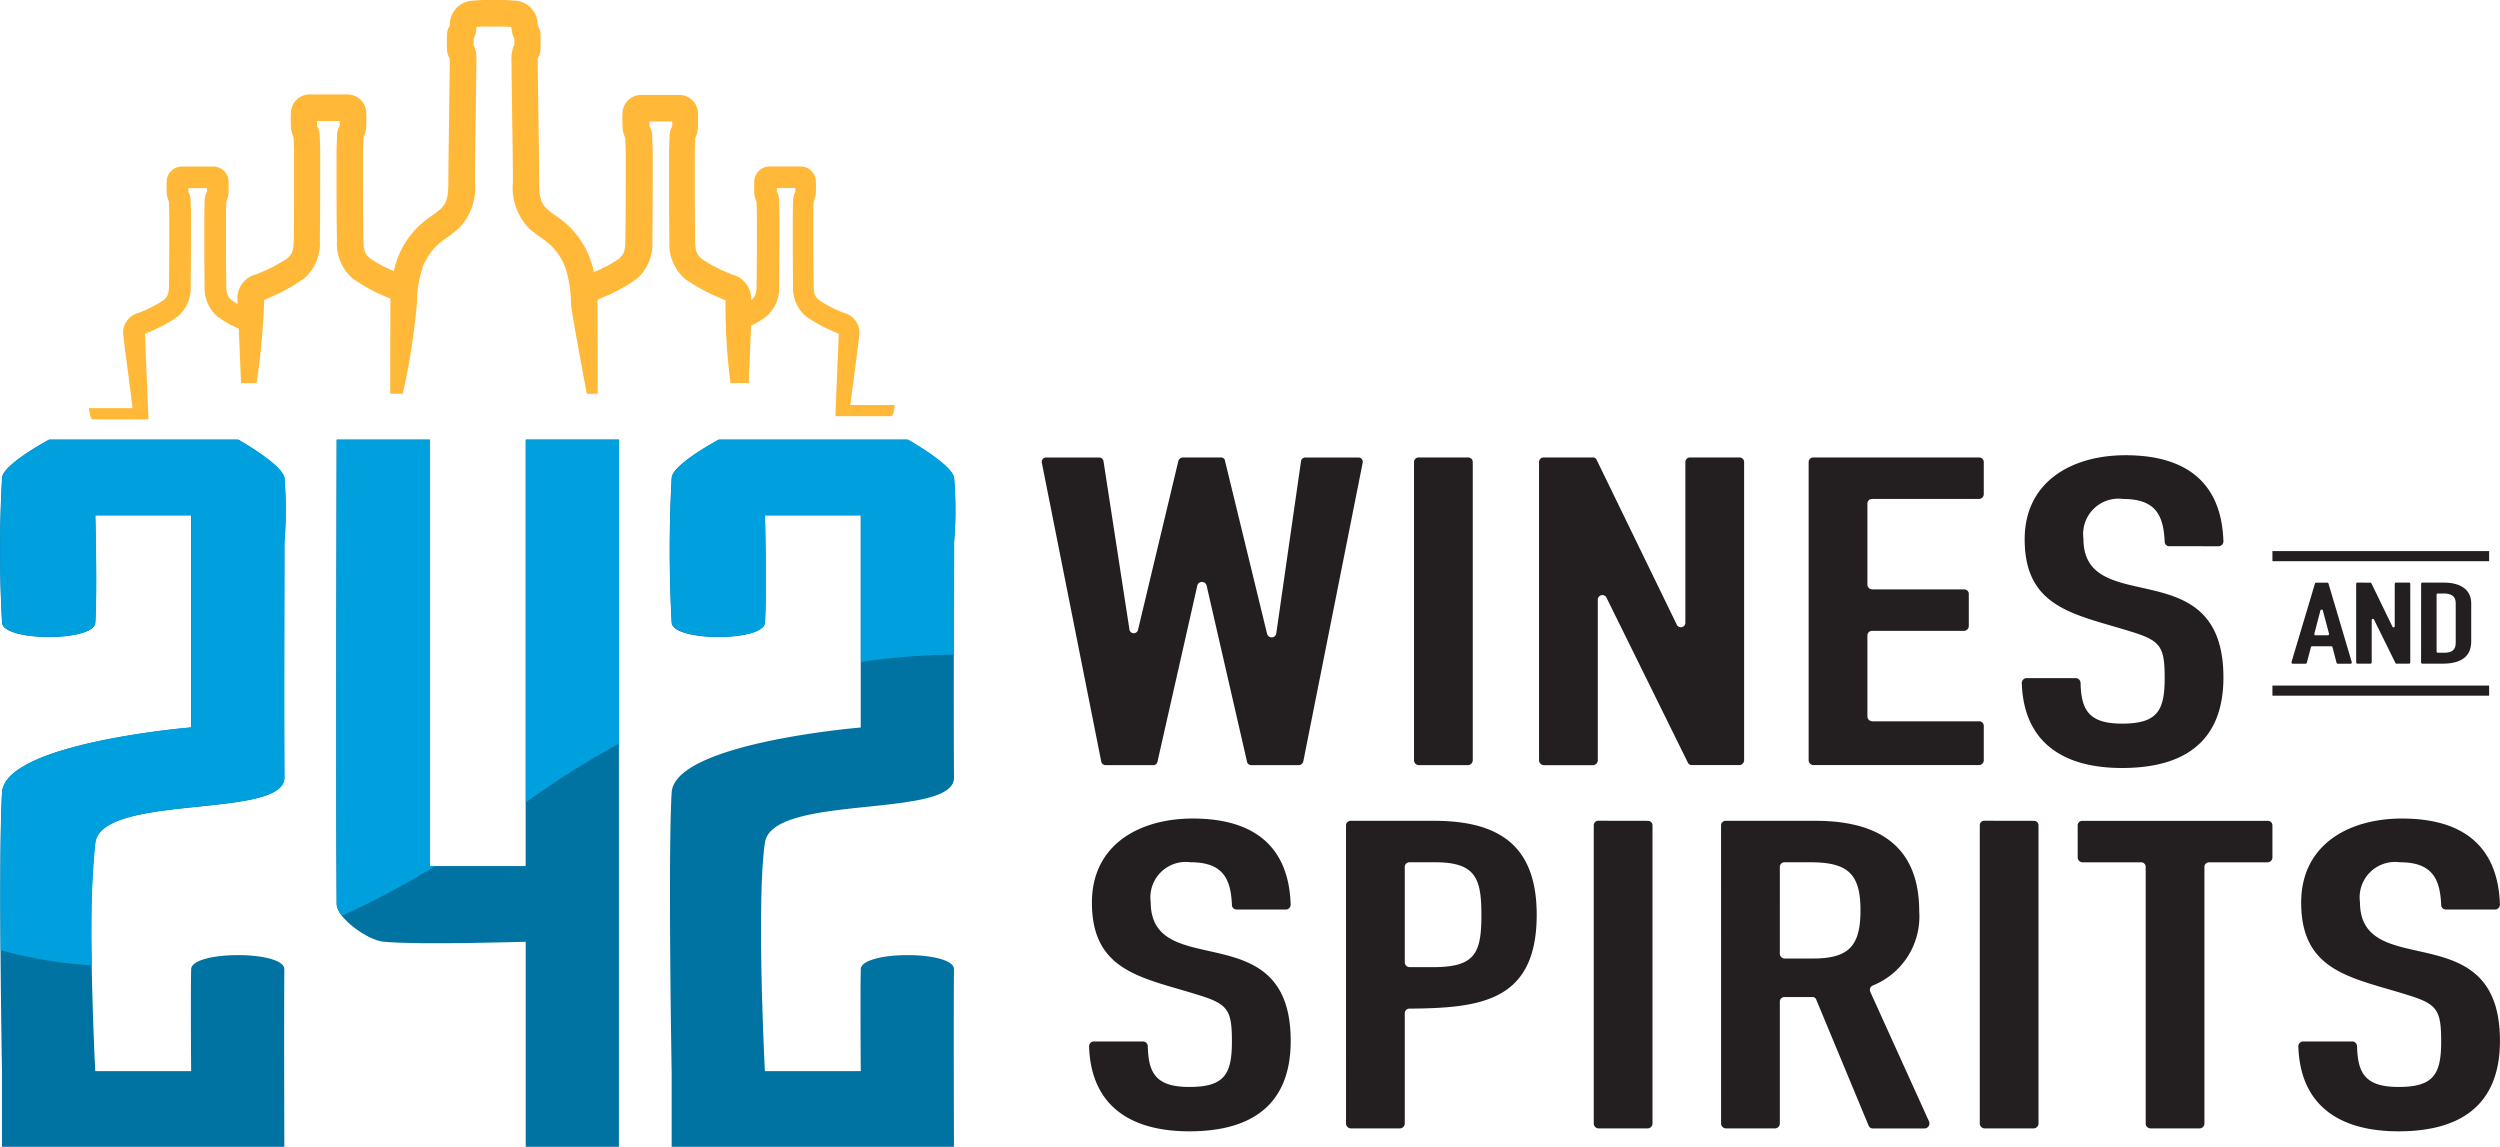
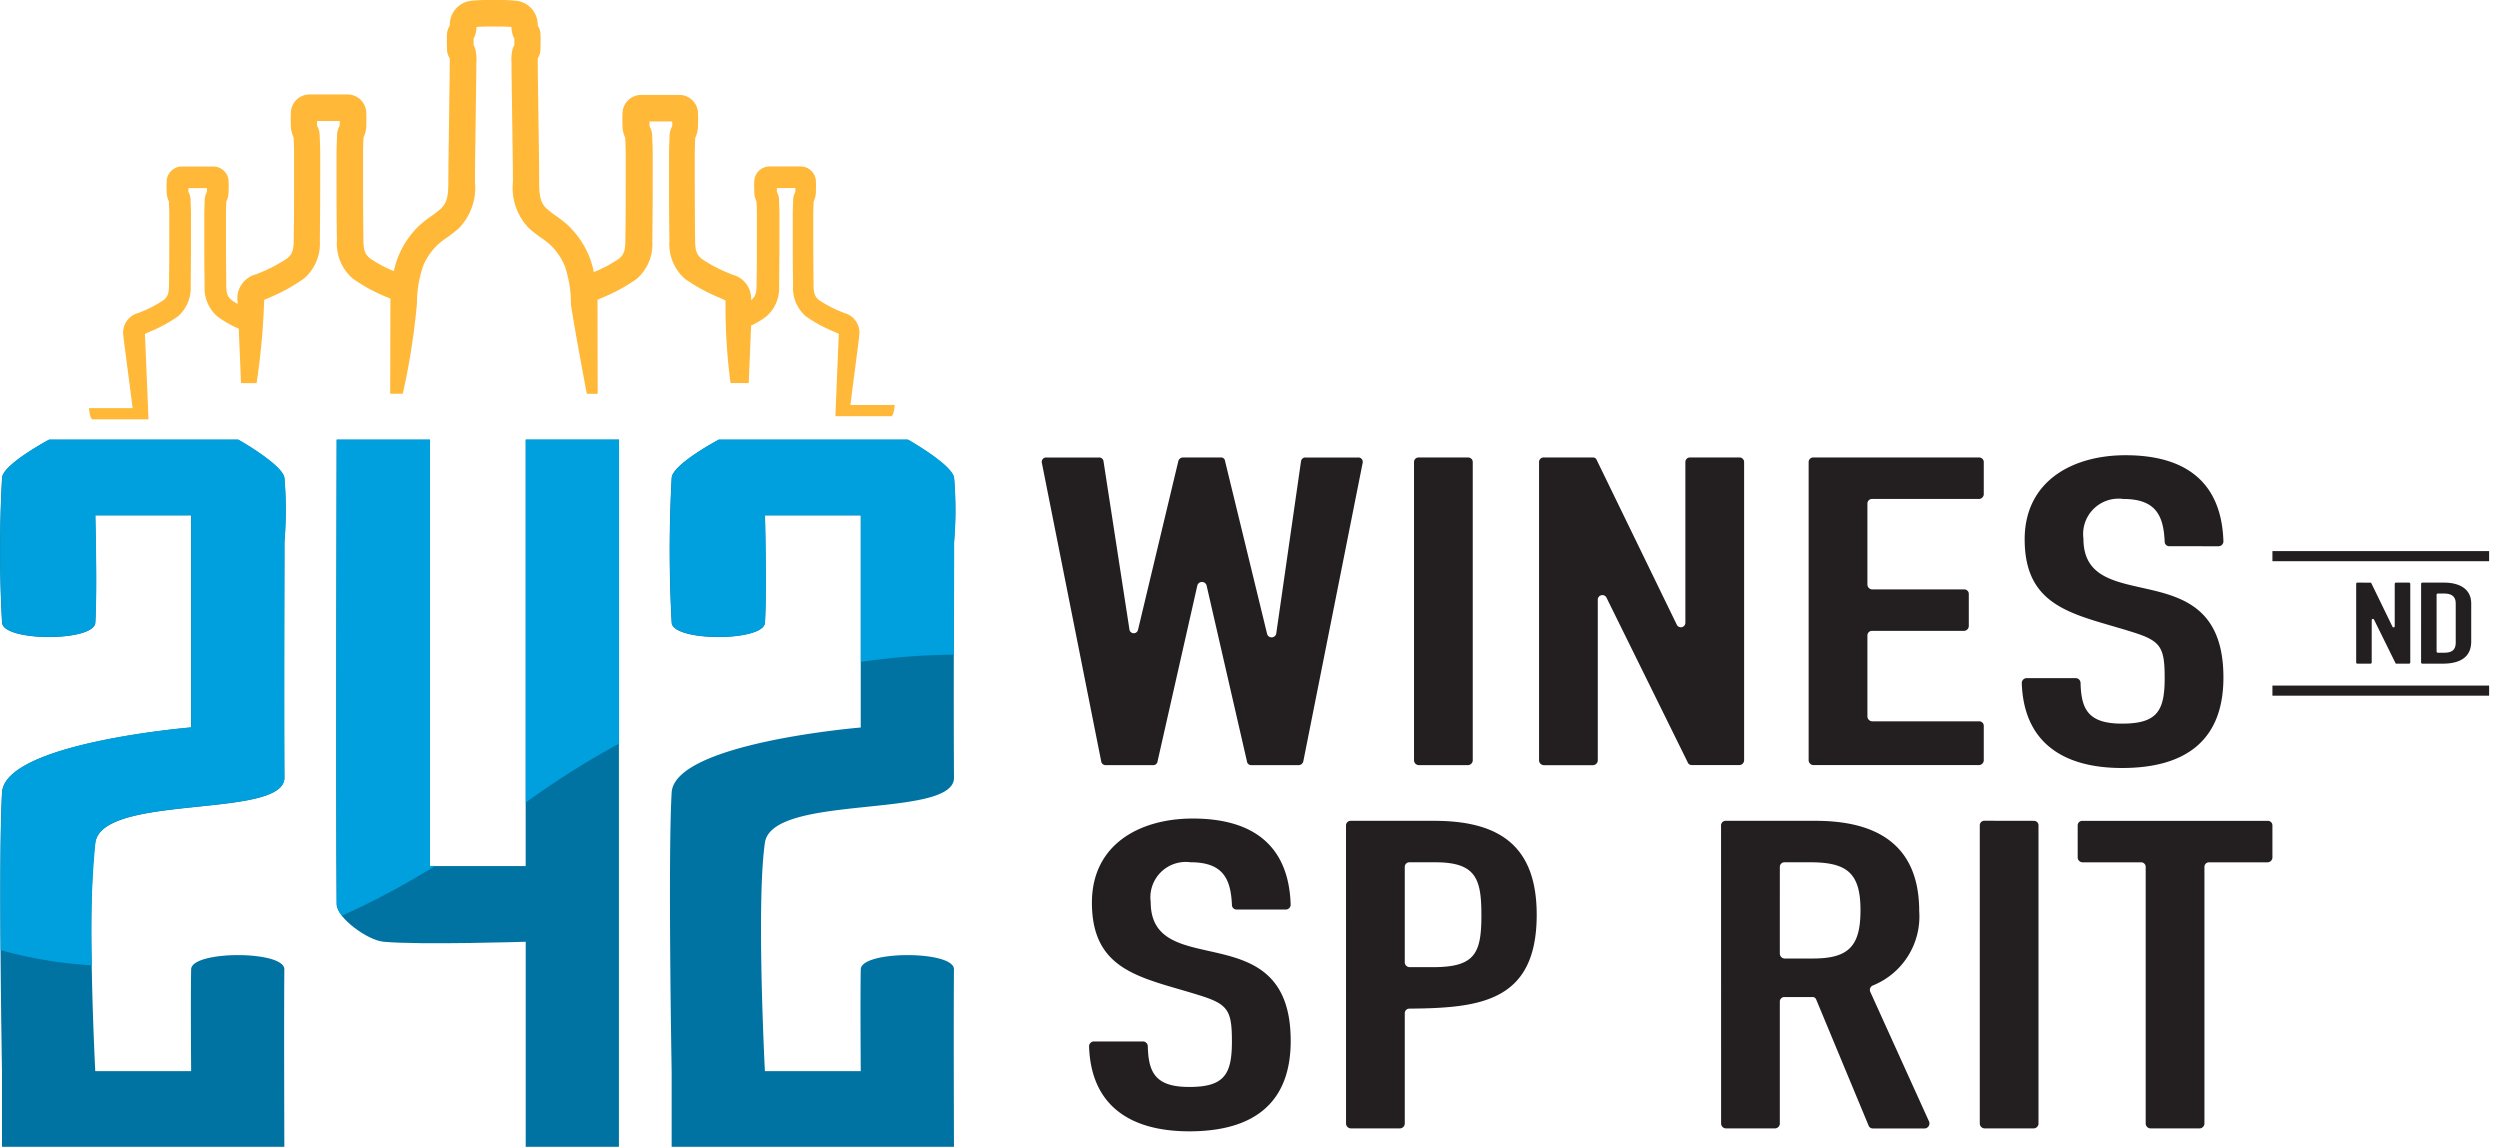
<svg xmlns="http://www.w3.org/2000/svg" width="171.645" height="78.737" viewBox="0 0 171.645 78.737">
  <defs>
    <style>.a{fill:#ffb837;}.b{fill:#0073a2;}.c{fill:#00a0df;}.d{fill:#231f20;}</style>
  </defs>
  <g transform="translate(-60.977 -6.102)">
    <g transform="translate(60.977 6.102)">
      <path class="a" d="M134.4,33.91c.294-2.362.6-4.559.606-4.77a1.389,1.389,0,0,0-1.057-1.555l-.105-.048a8.324,8.324,0,0,1-1.612-.84c-.276-.24-.354-.453-.361-.994-.016-1.5-.018-2.044-.02-3.544q0-.661,0-1.321c0-.29.014-.594.025-.864l0-.043a1.557,1.557,0,0,0,.155-.7l0-.064a5.553,5.553,0,0,0,0-.568,1.047,1.047,0,0,0-1.063-1.066c-.1,0-.363,0-.642,0h-.819c-.279,0-.543,0-.642,0A1.048,1.048,0,0,0,127.8,18.6a5.562,5.562,0,0,0,0,.581l0,.055a1.537,1.537,0,0,0,.154.7l0,.039c.012.27.025.577.025.868q0,.661,0,1.321c0,1.533,0,2.044-.021,3.544-.007.539-.084.753-.361.993l-.013.01a1.7,1.7,0,0,0-1.293-1.751l-.131-.059a10.168,10.168,0,0,1-1.978-1.031c-.339-.294-.435-.556-.443-1.218-.021-1.843-.023-2.511-.025-4.351q0-.812,0-1.622c0-.36.017-.738.032-1.073l0-.039a1.9,1.9,0,0,0,.19-.858l0-.08a6.7,6.7,0,0,0,0-.7,1.285,1.285,0,0,0-1.3-1.31c-.122,0-.446,0-.788,0h-1.007c-.343,0-.669,0-.788,0a1.285,1.285,0,0,0-1.3,1.307,6.813,6.813,0,0,0,0,.712l0,.066a1.92,1.92,0,0,0,.19.861l0,.058c.014.329.029.7.031,1.055q0,.811,0,1.621c0,1.883,0,2.51-.025,4.35-.008.663-.1.925-.442,1.219a8.95,8.95,0,0,1-1.723.914,5.8,5.8,0,0,0-.342-1.137,6.177,6.177,0,0,0-1.46-2.1,8.613,8.613,0,0,0-.794-.619,6.884,6.884,0,0,1-.645-.5c-.434-.409-.511-.92-.511-1.842,0-.836-.03-2.944-.058-4.841v-.083c-.021-1.481-.04-2.751-.04-3.165V10.38c0-.124,0-.214,0-.278a1.1,1.1,0,0,0,.186-.586c.01-.352.018-.8,0-1.125a1.079,1.079,0,0,0-.188-.525c0-.029,0-.057,0-.075l-.005-.118a1.654,1.654,0,0,0-1.434-1.514,10.835,10.835,0,0,0-1.345-.057h-.472a11.183,11.183,0,0,0-1.344.057,1.657,1.657,0,0,0-1.433,1.522l-.005.11c0,.02,0,.047,0,.076a1.109,1.109,0,0,0-.188.541c-.02.31-.011.756,0,1.117a1.085,1.085,0,0,0,.185.578c0,.066,0,.155,0,.278V10.5c0,.412-.018,1.682-.04,3.163l0,.223c-.026,1.818-.056,3.88-.056,4.7,0,.922-.077,1.433-.512,1.843a6.828,6.828,0,0,1-.644.5,8.436,8.436,0,0,0-.793.618,6.091,6.091,0,0,0-1.462,2.1,5.665,5.665,0,0,0-.327,1.069,8.688,8.688,0,0,1-1.649-.879c-.339-.295-.435-.557-.443-1.219-.021-1.841-.023-2.468-.025-4.351q0-.811,0-1.622c0-.358.017-.733.031-1.065l0-.047a1.893,1.893,0,0,0,.189-.857l0-.067a6.83,6.83,0,0,0,0-.713,1.286,1.286,0,0,0-1.3-1.308c-.121,0-.446,0-.788,0h-1c-.343,0-.667,0-.789,0a1.285,1.285,0,0,0-1.3,1.308,6.792,6.792,0,0,0,0,.7l0,.078a1.912,1.912,0,0,0,.19.861l0,.053c.014.331.03.7.031,1.06q0,.811,0,1.621c0,1.84,0,2.508-.025,4.35-.009.663-.1.925-.443,1.22a10.21,10.21,0,0,1-1.979,1.031l-.129.059a1.7,1.7,0,0,0-1.3,1.908c0,.023,0,.07.006.129a2.684,2.684,0,0,1-.425-.263c-.277-.24-.354-.454-.361-.993-.016-1.5-.018-2.011-.02-3.544,0-.441,0-.881,0-1.321,0-.291.014-.6.025-.868l0-.039a1.541,1.541,0,0,0,.154-.7l0-.055a5.628,5.628,0,0,0,0-.581,1.048,1.048,0,0,0-1.063-1.066c-.1,0-.363,0-.642,0h-.819c-.279,0-.543,0-.642,0A1.047,1.047,0,0,0,87.456,18.6a5.462,5.462,0,0,0,0,.568v.064a1.56,1.56,0,0,0,.155.7l0,.043c.011.27.024.574.025.864q0,.661,0,1.321c0,1.5,0,2.043-.02,3.544-.007.54-.085.754-.361.994a8.339,8.339,0,0,1-1.612.84l-.105.048a1.389,1.389,0,0,0-1.057,1.555c.011.217.333,2.541.637,4.982H82.125s.049.77.251.77h3.832c-.11-2.686-.226-5.474-.243-5.824,0-.015,0-.03,0-.043.055-.026.122-.057.185-.085l.114-.051a10.046,10.046,0,0,0,1.968-1.068,2.576,2.576,0,0,0,.873-2.1c.016-1.508.018-2.055.02-3.56,0-.442,0-.886,0-1.328,0-.313-.015-.637-.027-.931l0-.076a1.112,1.112,0,0,0-.144-.533.593.593,0,0,1-.008-.1l0-.074c0-.028,0-.063,0-.1h1.273c0,.045,0,.086,0,.118l0,.062a.459.459,0,0,1-.006.088,1.191,1.191,0,0,0-.146.542l0,.091c-.012.285-.025.607-.026.916,0,.442,0,.885,0,1.328,0,1.54,0,2.053.021,3.561a2.574,2.574,0,0,0,.873,2.1,7.107,7.107,0,0,0,1.47.838c.042,1.012.1,2.345.155,3.741h1.07a48.183,48.183,0,0,0,.518-5.655c0-.019,0-.036,0-.053.067-.032.15-.069.227-.1l.139-.063A12.346,12.346,0,0,0,96.9,25.213a3.162,3.162,0,0,0,1.072-2.575c.02-1.851.023-2.522.025-4.37q0-.815,0-1.63c0-.384-.018-.781-.033-1.142l0-.093a1.369,1.369,0,0,0-.178-.655.773.773,0,0,1-.009-.124l0-.091c0-.035,0-.078,0-.125h1.562c0,.055,0,.106,0,.145l0,.075a.592.592,0,0,1-.008.108,1.462,1.462,0,0,0-.179.665l0,.112c-.015.35-.031.745-.032,1.125q0,.815,0,1.63c0,1.89,0,2.52.025,4.37a3.16,3.16,0,0,0,1.071,2.575,11.332,11.332,0,0,0,2.422,1.314l.134.06.051.024c0,.121-.007.233-.007.326,0,.36-.006,2.88-.013,6.2h.864a47.9,47.9,0,0,0,.972-6.2,7.989,7.989,0,0,1,.416-2.554,4.331,4.331,0,0,1,1.031-1.5,7.1,7.1,0,0,1,.621-.478,8.1,8.1,0,0,0,.831-.652,4,4,0,0,0,1.084-3.17c0-.838.032-3.043.057-4.815V13.68c.021-1.489.04-2.764.04-3.178v-.11a2.884,2.884,0,0,0-.089-.973,1.11,1.11,0,0,0-.1-.213c0-.157,0-.324,0-.468a1.494,1.494,0,0,0,.084-.164,1.859,1.859,0,0,0,.112-.618,8.766,8.766,0,0,1,.964-.03h.477a9.609,9.609,0,0,1,.962.03,1.9,1.9,0,0,0,.123.644,1.138,1.138,0,0,0,.074.141c0,.126,0,.281,0,.465a1.1,1.1,0,0,0-.105.216,2.882,2.882,0,0,0-.088.969V10.5c0,.416.018,1.692.04,3.181l0,.125c.027,1.855.057,3.957.057,4.781a4,4,0,0,0,1.083,3.169,8.129,8.129,0,0,0,.834.655,7.157,7.157,0,0,1,.621.477,4.332,4.332,0,0,1,1.028,1.495,7.99,7.99,0,0,1,.416,2.555c0,.309.766,4.494,1.091,6.2h.746c-.008-3.318-.013-5.837-.013-6.2,0-.073,0-.161,0-.253l.139-.064.132-.06a11.5,11.5,0,0,0,2.423-1.315,3.158,3.158,0,0,0,1.071-2.575c.02-1.849.023-2.479.025-4.369,0-.544,0-1.087,0-1.63,0-.384-.018-.782-.033-1.135l0-.1a1.37,1.37,0,0,0-.178-.655.709.709,0,0,1-.009-.124l0-.073c0-.037,0-.087,0-.142h1.562c0,.051,0,.1,0,.133l0,.086a.568.568,0,0,1-.008.11,1.449,1.449,0,0,0-.178.663l0,.1c-.015.354-.032.755-.033,1.142q0,.814,0,1.63c0,1.848,0,2.518.025,4.371a3.16,3.16,0,0,0,1.072,2.574,12.393,12.393,0,0,0,2.422,1.315l.132.059.227.1c0,.017,0,.035,0,.054a40.307,40.307,0,0,0,.343,5.621h1.248c.062-1.492.121-2.913.164-3.944a5.376,5.376,0,0,0,1.051-.635,2.574,2.574,0,0,0,.873-2.1c.017-1.508.019-2.02.021-3.561q0-.665,0-1.328c0-.31-.014-.631-.026-.916l0-.091a1.187,1.187,0,0,0-.145-.542.476.476,0,0,1-.006-.088l0-.062c0-.032,0-.073,0-.118h1.273c0,.038,0,.074,0,.1l0,.074a.632.632,0,0,1-.007.1,1.113,1.113,0,0,0-.145.533l0,.076c-.012.294-.026.618-.027.931,0,.442,0,.885,0,1.328,0,1.505,0,2.052.02,3.56a2.575,2.575,0,0,0,.873,2.1,10.029,10.029,0,0,0,1.968,1.068l.113.051c.063.028.13.059.185.085,0,.014,0,.028,0,.043-.017.34-.127,2.993-.234,5.611h3.823c.2,0,.251-.77.251-.77Z" transform="translate(-76.013 -6.102)" />
      <g transform="translate(0 30.192)">
        <path class="b" d="M80.5,113.191a26.556,26.556,0,0,1,0,4.418v1.359s-.032,10.555,0,14.806c.022,2.86-12.49,1.068-12.982,4.466-.6,4.133,0,15.68,0,15.68H74.1s-.038-5.047,0-6.991c.025-1.3,6.416-1.3,6.4,0-.032,2.955,0,12.185,0,12.185H61.114v-5.194s-.259-14.654,0-19.127c.2-3.413,12.982-4.466,12.982-4.466V115.764H67.516s.136,5.166,0,7.378c-.08,1.3-6.288,1.3-6.4,0a91.3,91.3,0,0,1,0-9.952c.05-.926,3.231-2.621,3.231-2.621H77.327S80.361,112.28,80.5,113.191Z" transform="translate(-60.977 -110.57)" />
        <path class="b" d="M160.255,110.57v48.545h-6.4V145.037s-7.271.231-9.752,0c-1.124-.1-3.223-1.654-3.231-2.573-.062-7.622,0-31.894,0-31.894h6.4v29.272h6.581V110.57Z" transform="translate(-117.761 -110.57)" />
        <path class="b" d="M239.585,113.191a26.564,26.564,0,0,1,0,4.418v1.359s-.032,10.555,0,14.806c.022,2.86-12.49,1.068-12.982,4.466-.6,4.133,0,15.68,0,15.68h6.581s-.038-5.047,0-6.991c.025-1.3,6.415-1.3,6.4,0-.032,2.955,0,12.185,0,12.185H220.2v-5.194s-.259-14.654,0-19.127c.2-3.413,12.982-4.466,12.982-4.466V115.764H226.6s.136,5.166,0,7.378c-.08,1.3-6.288,1.3-6.4,0a91.143,91.143,0,0,1,0-9.952c.05-.926,3.23-2.621,3.23-2.621h12.982S239.449,112.28,239.585,113.191Z" transform="translate(-174.086 -110.57)" />
      </g>
      <g transform="translate(0.012 30.177)">
-         <path class="c" d="M110.647,233.479c.1-.018.195-.039.292-.058C110.838,233.438,110.741,233.458,110.647,233.479Z" transform="translate(-96.304 -197.9)" />
        <path class="c" d="M67.559,138.188c.492-3.4,13-1.606,12.982-4.466-.032-4.251,0-14.806,0-14.806v-1.359a26.55,26.55,0,0,0,0-4.418c-.136-.912-3.171-2.621-3.171-2.621H64.388s-3.181,1.7-3.231,2.621a91.287,91.287,0,0,0,0,9.952c.114,1.3,6.322,1.3,6.4,0,.136-2.213,0-7.378,0-7.378H74.14v14.563s-12.785,1.054-12.982,4.466c-.125,2.165-.129,6.715-.1,10.834a29.941,29.941,0,0,0,6.259,1.042A64.79,64.79,0,0,1,67.559,138.188Z" transform="translate(-61.02 -110.517)" />
        <path class="c" d="M147.316,139.789V110.517h-6.4s-.062,24.272,0,31.894a1.412,1.412,0,0,0,.364.791,52.955,52.955,0,0,0,6.391-3.413Z" transform="translate(-117.804 -110.517)" />
        <path class="c" d="M192.3,119.3v-8.787h-6.4v24.919a59.085,59.085,0,0,1,6.4-4.038Z" transform="translate(-149.809 -110.517)" />
        <path class="c" d="M239.628,118.915v-1.359a26.547,26.547,0,0,0,0-4.418c-.136-.912-3.171-2.621-3.171-2.621H223.475s-3.181,1.7-3.231,2.621a91.3,91.3,0,0,0,0,9.952c.114,1.3,6.322,1.3,6.4,0,.136-2.213,0-7.378,0-7.378h6.581v10.072a47.145,47.145,0,0,1,6.388-.5C239.619,121.874,239.628,118.915,239.628,118.915Z" transform="translate(-174.129 -110.517)" />
      </g>
    </g>
    <g transform="translate(132.5 37.355)">
      <path class="d" d="M330.491,115.142l-4.074,20.489a.335.335,0,0,1-.317.277h-3.283a.3.3,0,0,1-.277-.277l-2.768-12.064a.33.33,0,0,0-.633,0l-2.729,12.064a.3.3,0,0,1-.277.277H312.85a.305.305,0,0,1-.316-.277l-4.074-20.489a.3.3,0,0,1,.317-.356h3.6a.3.3,0,0,1,.316.238l1.78,11.549a.3.3,0,0,0,.593.04l2.769-11.59a.332.332,0,0,1,.317-.238h2.61a.262.262,0,0,1,.277.238l2.887,11.867a.322.322,0,0,0,.633-.04l1.7-11.826a.3.3,0,0,1,.316-.238h3.6A.3.3,0,0,1,330.491,115.142Z" transform="translate(-308.454 -114.628)" />
      <path class="d" d="M400.608,114.786a.312.312,0,0,1,.316.316v20.489a.34.34,0,0,1-.316.316h-3.4a.34.34,0,0,1-.316-.316V115.1a.312.312,0,0,1,.316-.316Z" transform="translate(-371.331 -114.628)" />
      <path class="d" d="M430.268,114.786a.264.264,0,0,1,.277.159l5.5,11.313a.31.31,0,0,0,.593-.119V115.1a.313.313,0,0,1,.316-.316h3.4a.312.312,0,0,1,.317.316v20.489a.34.34,0,0,1-.317.316h-3.283a.3.3,0,0,1-.277-.2L431.218,124.4a.315.315,0,0,0-.593.158v11.036a.34.34,0,0,1-.317.316h-3.4a.34.34,0,0,1-.316-.316V115.1a.312.312,0,0,1,.316-.316Z" transform="translate(-392.447 -114.628)" />
      <path class="d" d="M502.35,114.786a.312.312,0,0,1,.316.316v2.215a.34.34,0,0,1-.316.316h-7.357a.313.313,0,0,0-.316.316v5.577a.341.341,0,0,0,.316.316h6.329a.311.311,0,0,1,.316.316v2.215a.34.34,0,0,1-.316.316h-6.329a.312.312,0,0,0-.316.316v5.577a.34.34,0,0,0,.316.316h7.357a.312.312,0,0,1,.316.317v2.373a.34.34,0,0,1-.316.316H490.958a.34.34,0,0,1-.316-.316V115.1a.312.312,0,0,1,.316-.316Z" transform="translate(-437.987 -114.628)" />
      <path class="d" d="M551.408,120.489a.312.312,0,0,1-.317-.316c-.079-1.82-.633-2.928-2.848-2.928a2.428,2.428,0,0,0-2.729,2.729c0,5.577,9.611.712,9.611,9.532,0,4.43-2.729,6.21-6.962,6.21-4.073,0-6.764-1.78-6.883-5.854a.341.341,0,0,1,.317-.316H545a.34.34,0,0,1,.316.316c.04,1.859.554,2.808,2.848,2.808,2.413,0,2.927-.871,2.927-3.125,0-2.176-.277-2.571-2.334-3.2-3.8-1.187-7.278-1.582-7.278-6.328,0-4,3.283-5.775,6.922-5.775,4.193,0,6.606,1.9,6.724,5.933a.34.34,0,0,1-.316.316Z" transform="translate(-473.992 -114.24)" />
      <path class="d" d="M329.82,206.8a.312.312,0,0,1-.316-.317c-.079-1.819-.633-2.927-2.848-2.927a2.428,2.428,0,0,0-2.729,2.73c0,5.577,9.612.712,9.612,9.533,0,4.43-2.729,6.21-6.961,6.21-4.074,0-6.764-1.78-6.883-5.855a.341.341,0,0,1,.316-.316h3.4a.341.341,0,0,1,.317.316c.039,1.859.553,2.809,2.848,2.809,2.413,0,2.927-.871,2.927-3.125,0-2.175-.277-2.571-2.334-3.2-3.8-1.187-7.278-1.582-7.278-6.329,0-4,3.283-5.775,6.922-5.775,4.193,0,6.606,1.9,6.724,5.932a.341.341,0,0,1-.316.317Z" transform="translate(-316.445 -175.608)" />
      <path class="d" d="M380.737,201.415a.312.312,0,0,1,.317-.316h5.735c4.509,0,7.041,1.741,7.041,6.448,0,5.973-3.877,6.408-8.741,6.447a.311.311,0,0,0-.317.316V221.9a.341.341,0,0,1-.316.316h-3.4a.341.341,0,0,1-.317-.316Zm4.035,9.414a.34.34,0,0,0,.317.317h1.622c2.887,0,3.322-.949,3.322-3.56,0-2.492-.356-3.64-3.164-3.64h-1.78a.312.312,0,0,0-.317.316Z" transform="translate(-359.846 -175.996)" />
-       <path class="d" d="M443.309,201.1a.313.313,0,0,1,.317.316V221.9a.341.341,0,0,1-.317.316h-3.4a.34.34,0,0,1-.317-.316v-20.49a.312.312,0,0,1,.317-.316Z" transform="translate(-401.691 -175.996)" />
      <path class="d" d="M469.836,201.415a.312.312,0,0,1,.316-.316h6.171c4.232,0,7.119,1.662,7.119,6.211a5.108,5.108,0,0,1-3.2,5.1.332.332,0,0,0-.158.435l4.034,8.9a.346.346,0,0,1-.277.474h-3.6a.3.3,0,0,1-.277-.2l-3.6-8.662a.265.265,0,0,0-.277-.159h-1.9a.312.312,0,0,0-.316.317V221.9a.34.34,0,0,1-.316.316h-3.4a.34.34,0,0,1-.316-.316Zm4.035,8.821a.34.34,0,0,0,.316.316h1.978c2.492,0,3.244-.91,3.244-3.322,0-2.532-.91-3.284-3.441-3.284h-1.78a.313.313,0,0,0-.316.316Z" transform="translate(-423.195 -175.996)" />
      <path class="d" d="M535.009,201.1a.312.312,0,0,1,.316.316V221.9a.341.341,0,0,1-.316.316h-3.4a.34.34,0,0,1-.316-.316v-20.49a.312.312,0,0,1,.316-.316Z" transform="translate(-466.888 -175.996)" />
      <path class="d" d="M554.874,203.947a.34.34,0,0,1-.316-.316v-2.215a.312.312,0,0,1,.316-.316h12.737a.312.312,0,0,1,.317.316v2.215a.34.34,0,0,1-.317.316h-4.035a.312.312,0,0,0-.316.316V221.9a.341.341,0,0,1-.317.316h-3.4a.34.34,0,0,1-.316-.316V204.263a.313.313,0,0,0-.316-.316Z" transform="translate(-483.431 -175.996)" />
-       <path class="d" d="M617.1,206.8a.312.312,0,0,1-.316-.317c-.079-1.819-.633-2.927-2.848-2.927a2.428,2.428,0,0,0-2.729,2.73c0,5.577,9.612.712,9.612,9.533,0,4.43-2.73,6.21-6.961,6.21-4.074,0-6.764-1.78-6.883-5.855a.341.341,0,0,1,.316-.316h3.4a.341.341,0,0,1,.317.316c.04,1.859.554,2.809,2.848,2.809,2.413,0,2.927-.871,2.927-3.125,0-2.175-.277-2.571-2.334-3.2-3.8-1.187-7.278-1.582-7.278-6.329,0-4,3.283-5.775,6.922-5.775,4.193,0,6.606,1.9,6.724,5.932a.341.341,0,0,1-.316.317Z" transform="translate(-520.7 -175.608)" />
    </g>
    <g transform="translate(216.997 43.939)">
      <rect class="d" width="14.878" height="0.694" transform="translate(0 9.233)" />
      <g transform="translate(1.312 2.167)">
-         <path class="d" d="M607.807,144.519a.083.083,0,0,1,.083.052l1.6,5.4a.087.087,0,0,1-.083.115h-.886a.089.089,0,0,1-.073-.063l-.281-1.074a.081.081,0,0,0-.083-.062h-1.324a.076.076,0,0,0-.072.062l-.282,1.074a.092.092,0,0,1-.083.063h-.887a.1.1,0,0,1-.083-.115l1.615-5.4a.079.079,0,0,1,.073-.052Zm-.886,3.512a.084.084,0,0,0,.084.1h.844a.089.089,0,0,0,.084-.1l-.427-1.6a.087.087,0,0,0-.167,0Z" transform="translate(-605.356 -144.519)" />
        <path class="d" d="M621.683,144.519a.068.068,0,0,1,.073.042l1.448,2.98a.082.082,0,0,0,.157-.031V144.6a.083.083,0,0,1,.083-.084h.9a.083.083,0,0,1,.083.084V150a.09.09,0,0,1-.083.083h-.865a.077.077,0,0,1-.073-.052l-1.47-2.98a.083.083,0,0,0-.156.042V150a.09.09,0,0,1-.083.083h-.9a.09.09,0,0,1-.084-.083v-5.4a.083.083,0,0,1,.084-.084Z" transform="translate(-616.275 -144.519)" />
        <path class="d" d="M636.139,144.6a.083.083,0,0,1,.083-.084h1.49c.949,0,1.866.355,1.866,1.439v2.605c0,1.188-.928,1.521-1.959,1.521h-1.4a.09.09,0,0,1-.083-.083Zm1.063,4.647a.09.09,0,0,0,.083.084h.407c.511,0,.823-.147.823-.7v-2.678c0-.532-.333-.687-.823-.687h-.407a.081.081,0,0,0-.083.083Z" transform="translate(-627.242 -144.519)" />
      </g>
      <rect class="d" width="14.878" height="0.694" transform="translate(0)" />
    </g>
  </g>
</svg>